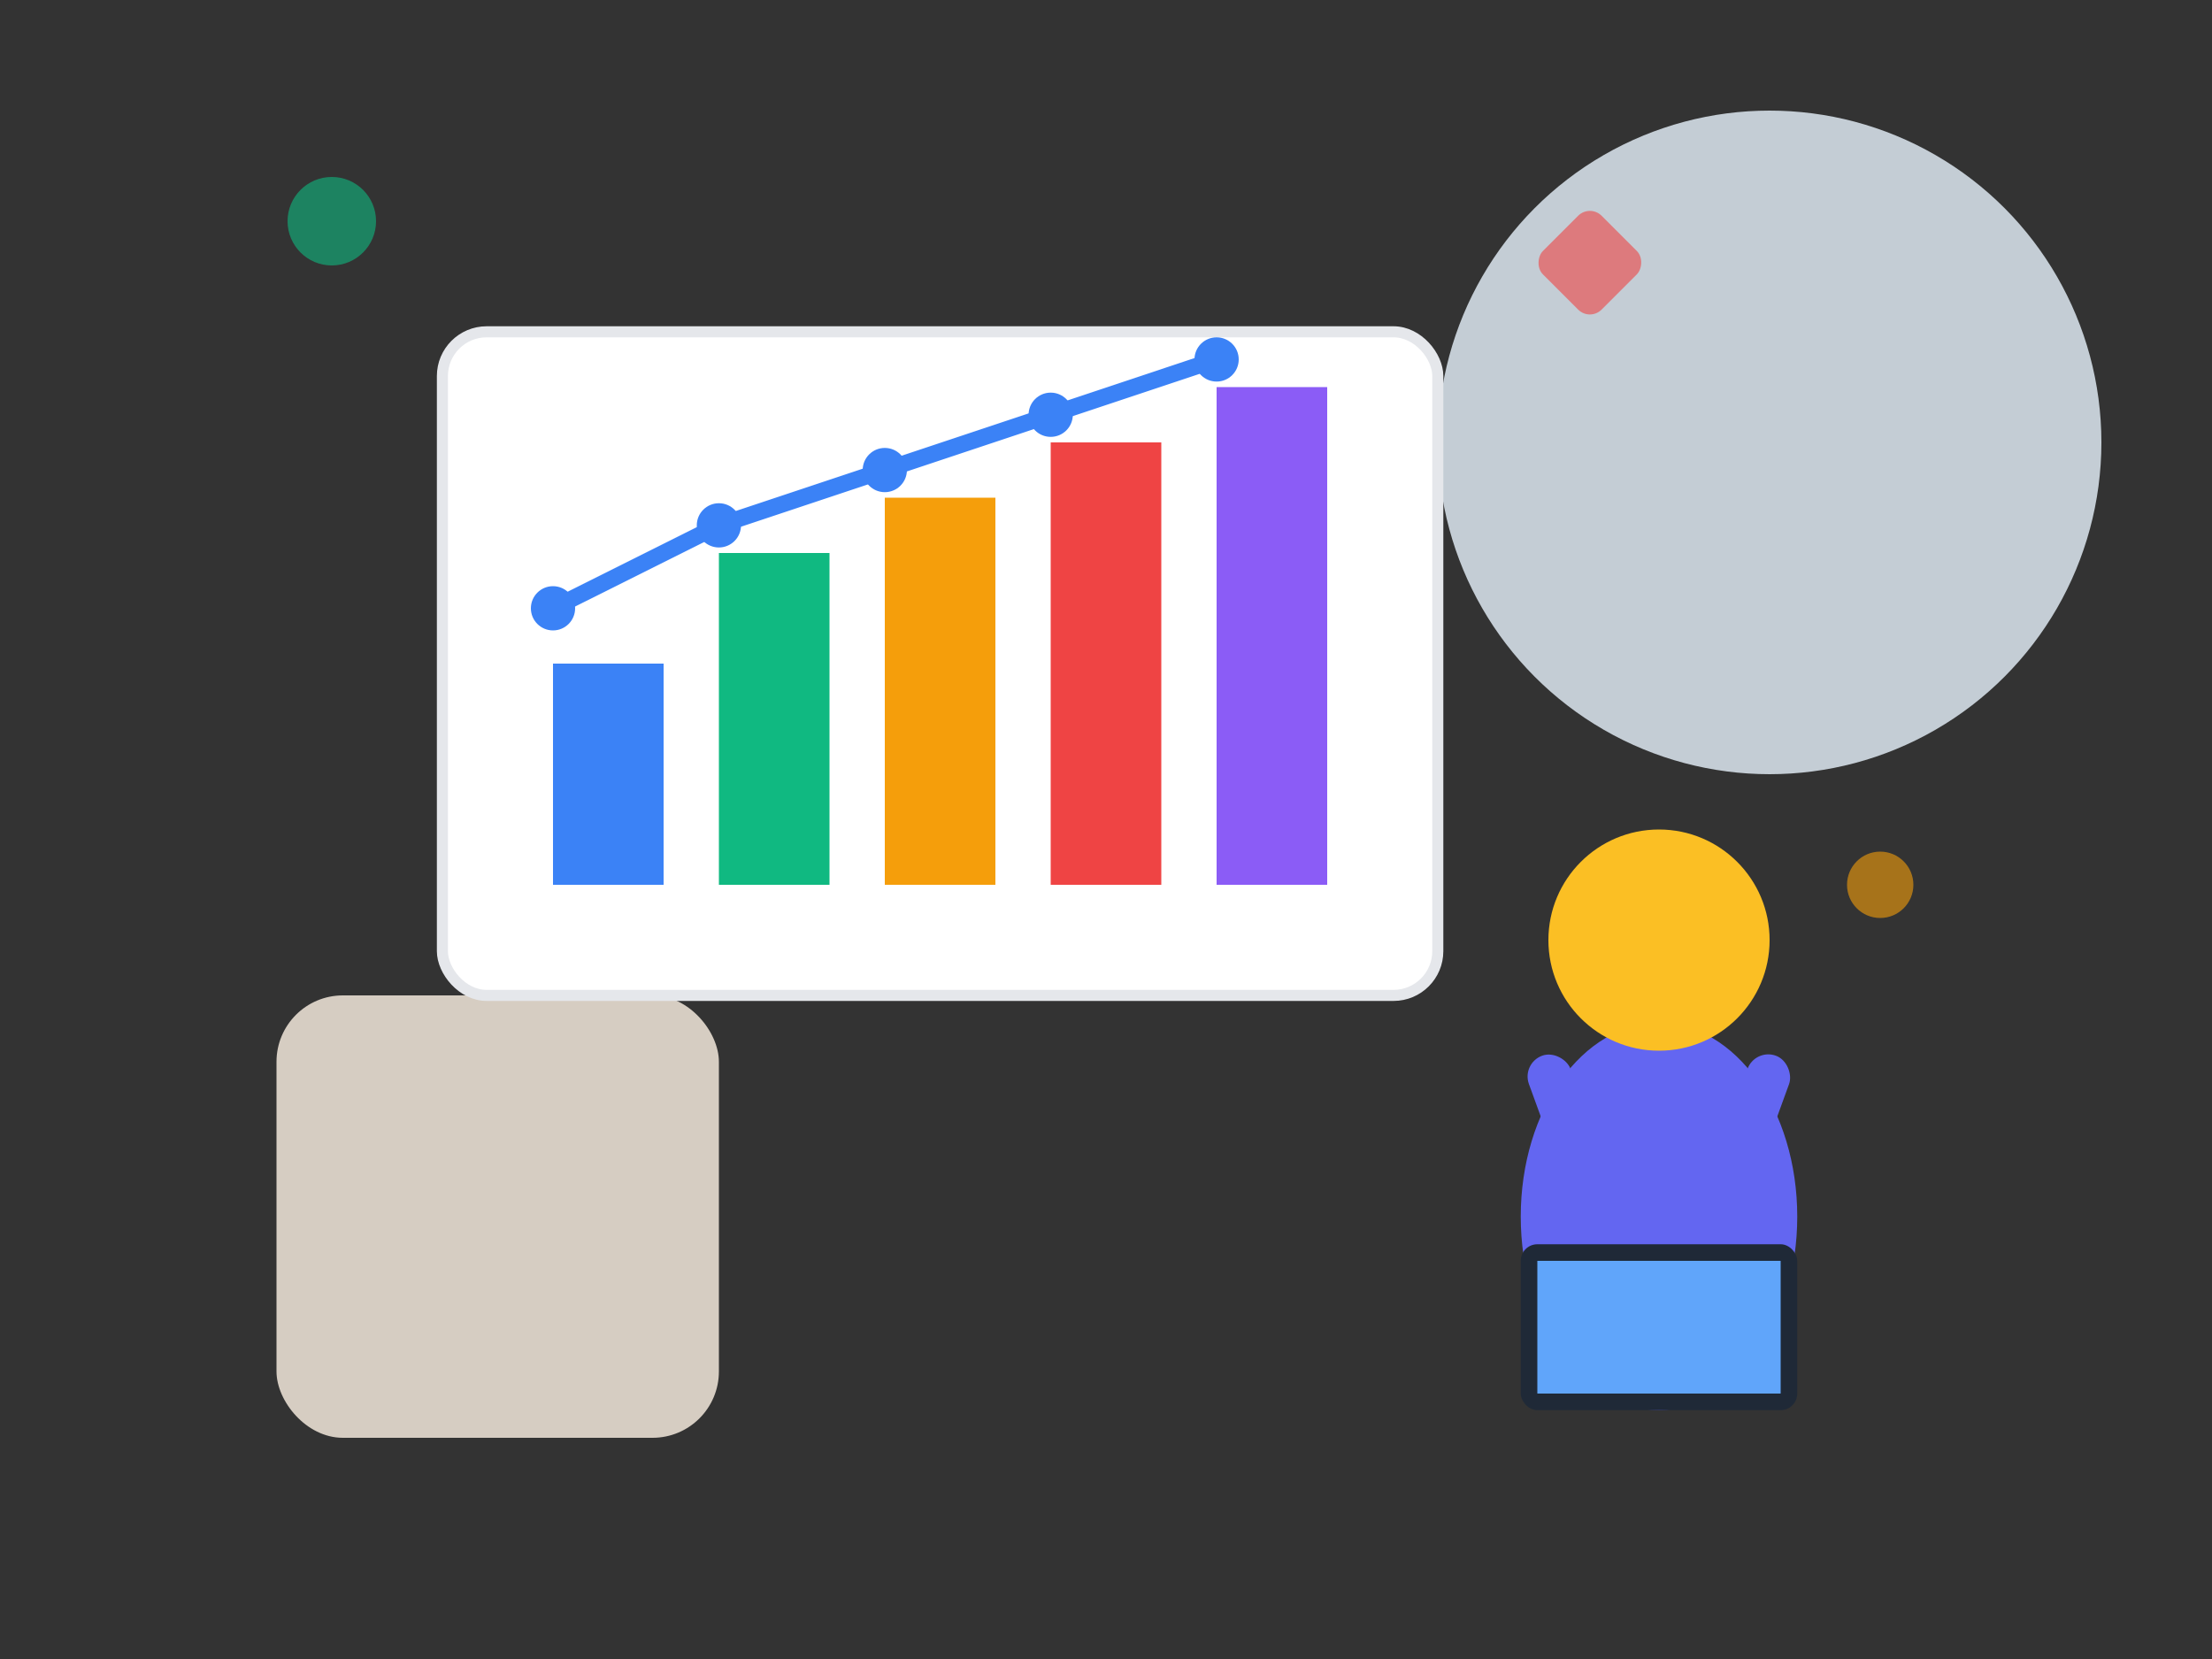
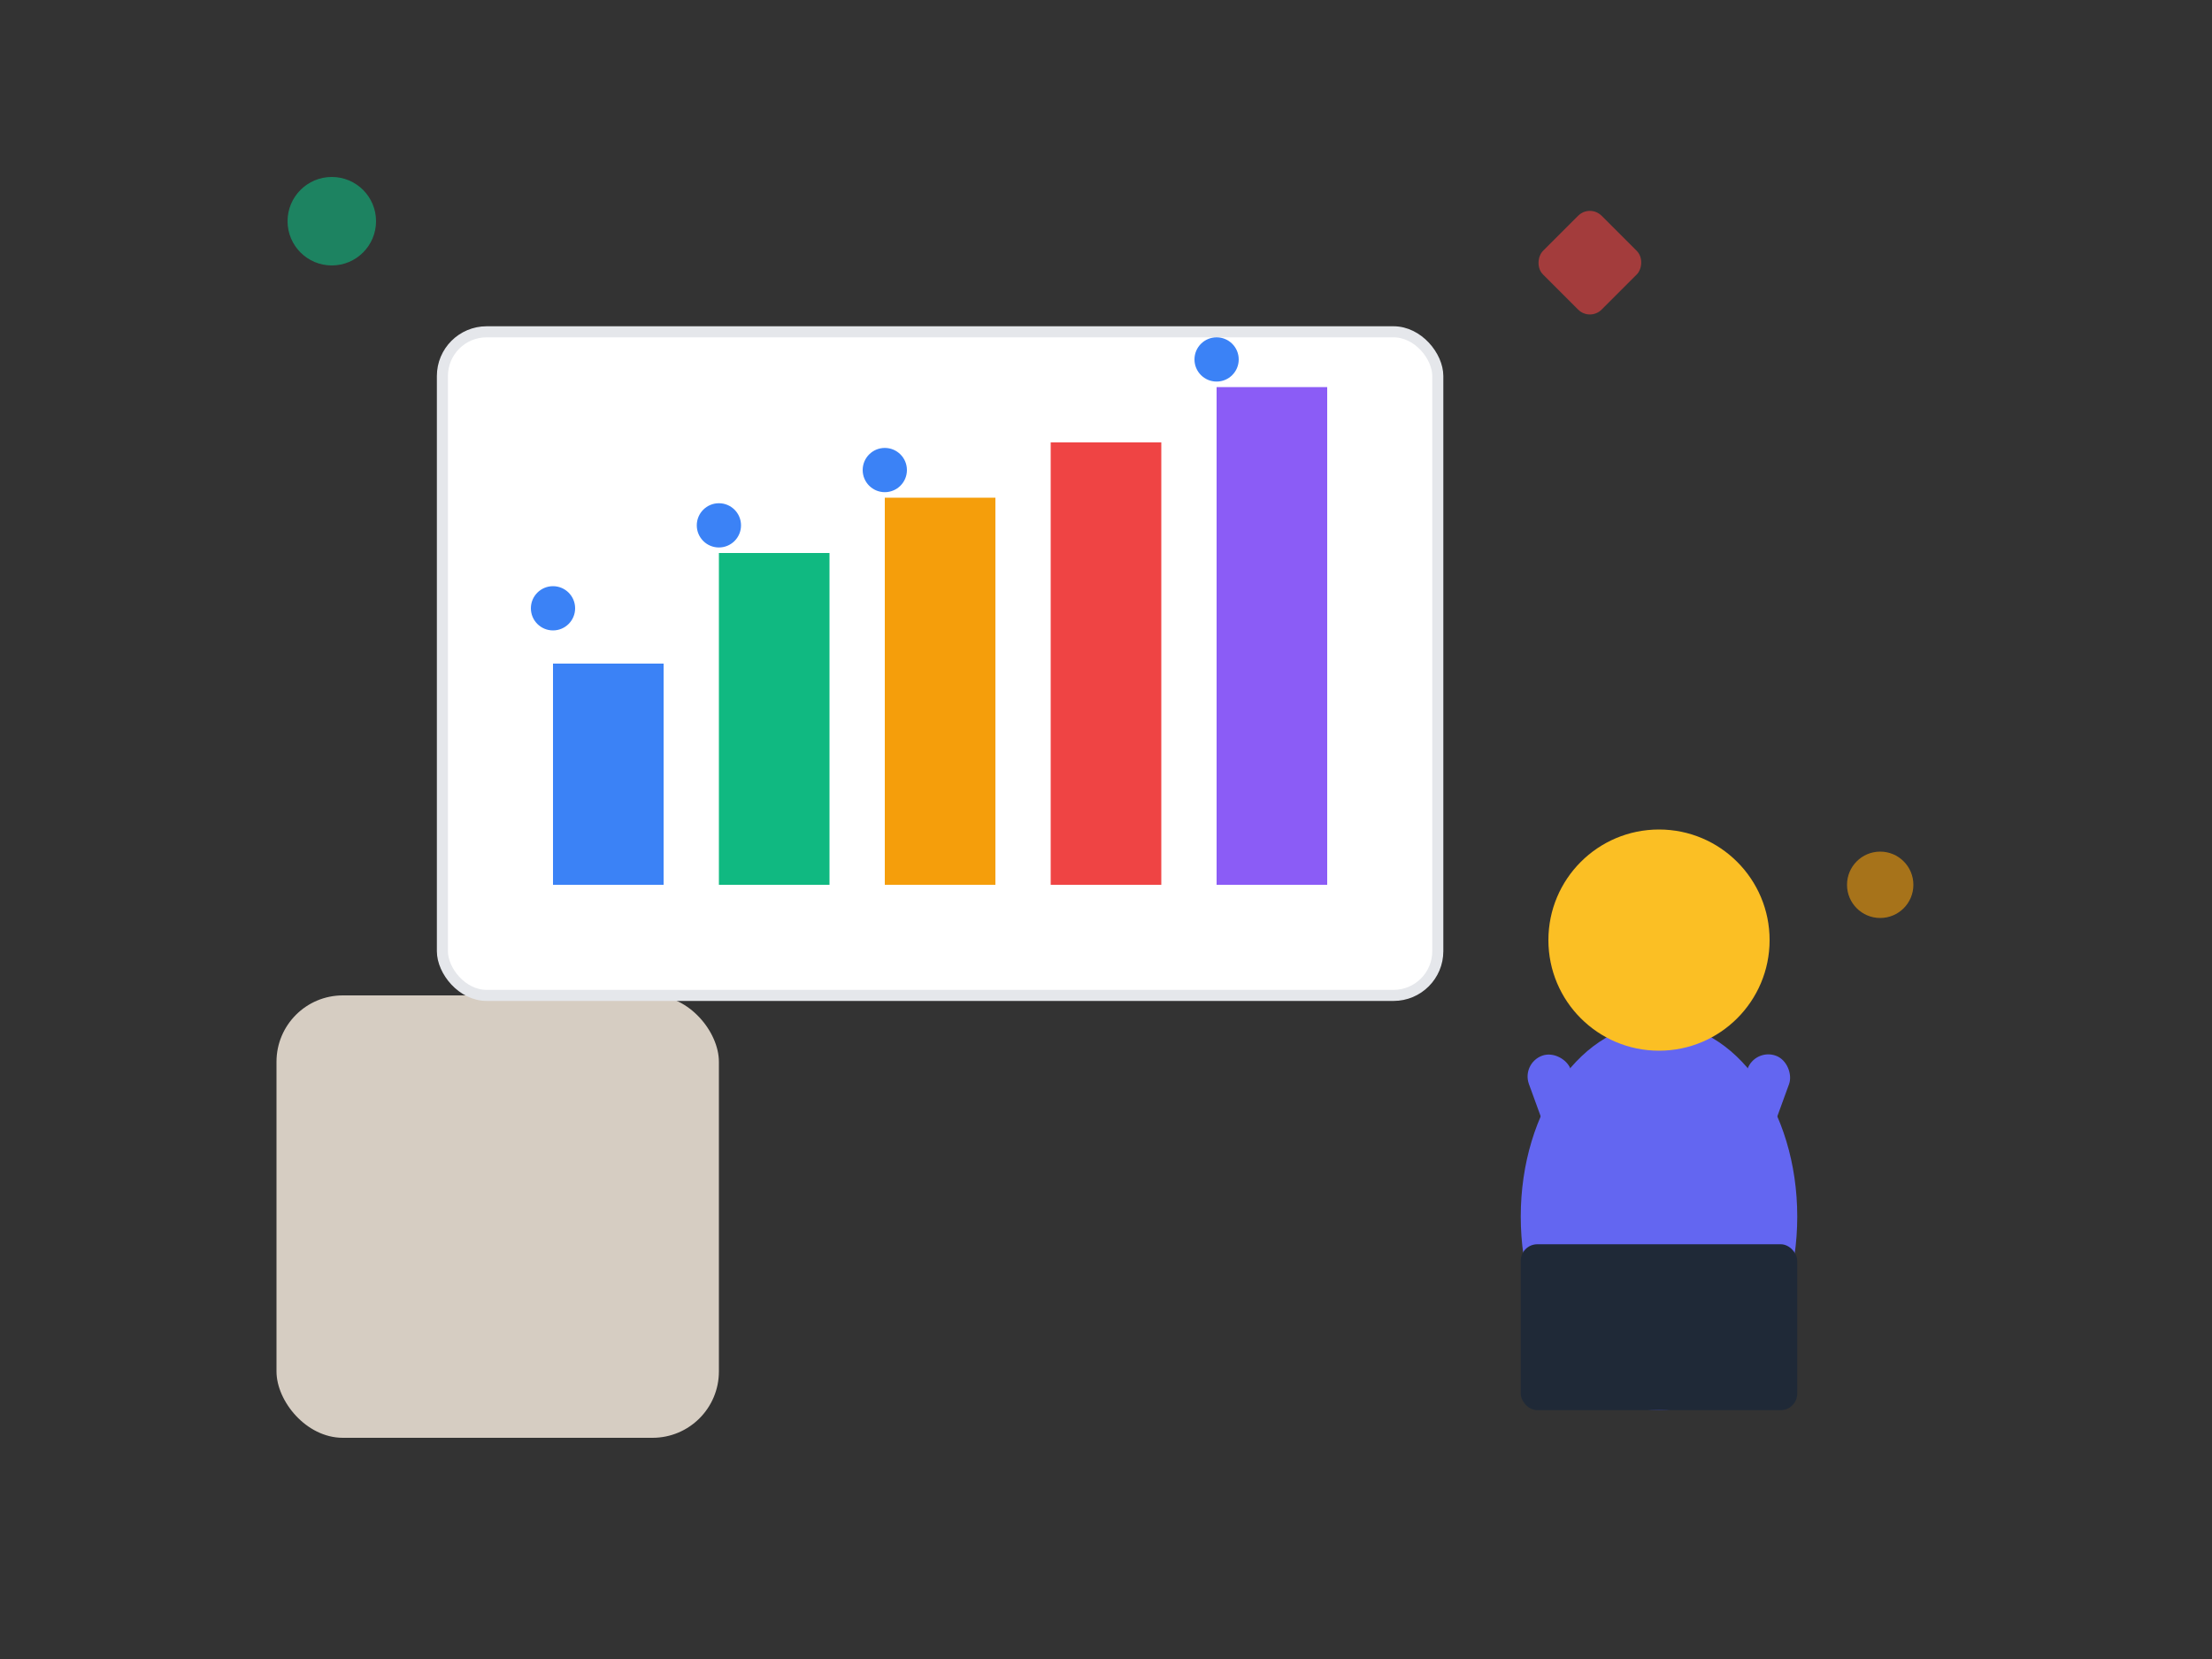
<svg xmlns="http://www.w3.org/2000/svg" viewBox="0 0 400 300" width="400" height="300">
  <rect x="0" y="0" width="400" height="300" fill="#333333" stroke="none" />
-   <circle cx="320" cy="80" r="60" fill="#E8F4FD" opacity="0.8" />
  <rect x="50" y="180" width="80" height="80" rx="12" fill="#FFF4E6" opacity="0.8" />
  <rect x="80" y="60" width="180" height="120" rx="8" fill="#ffffff" stroke="#E5E7EB" stroke-width="2" />
  <rect x="100" y="120" width="20" height="40" fill="#3B82F6" />
  <rect x="130" y="100" width="20" height="60" fill="#10B981" />
  <rect x="160" y="90" width="20" height="70" fill="#F59E0B" />
  <rect x="190" y="80" width="20" height="80" fill="#EF4444" />
  <rect x="220" y="70" width="20" height="90" fill="#8B5CF6" />
-   <polyline points="100,110 130,95 160,85 190,75 220,65" fill="none" stroke="#3B82F6" stroke-width="3" stroke-linecap="round" />
  <circle cx="100" cy="110" r="4" fill="#3B82F6" />
  <circle cx="130" cy="95" r="4" fill="#3B82F6" />
  <circle cx="160" cy="85" r="4" fill="#3B82F6" />
-   <circle cx="190" cy="75" r="4" fill="#3B82F6" />
  <circle cx="220" cy="65" r="4" fill="#3B82F6" />
  <g transform="translate(260, 140)">
    <ellipse cx="40" cy="80" rx="25" ry="35" fill="#6366F1" />
    <circle cx="40" cy="30" r="20" fill="#FBBF24" />
    <rect x="20" y="50" width="8" height="30" rx="4" fill="#6366F1" transform="rotate(-20 24 65)" />
    <rect x="52" y="50" width="8" height="30" rx="4" fill="#6366F1" transform="rotate(20 56 65)" />
    <rect x="15" y="85" width="50" height="30" rx="3" fill="#1F2937" />
-     <rect x="18" y="88" width="44" height="24" fill="#60A5FA" />
  </g>
  <circle cx="60" cy="40" r="8" fill="#10B981" opacity="0.6" />
  <circle cx="340" cy="160" r="6" fill="#F59E0B" opacity="0.6" />
  <rect x="280" y="40" width="15" height="15" rx="3" fill="#EF4444" opacity="0.6" transform="rotate(45 287.5 47.5)" />
</svg>